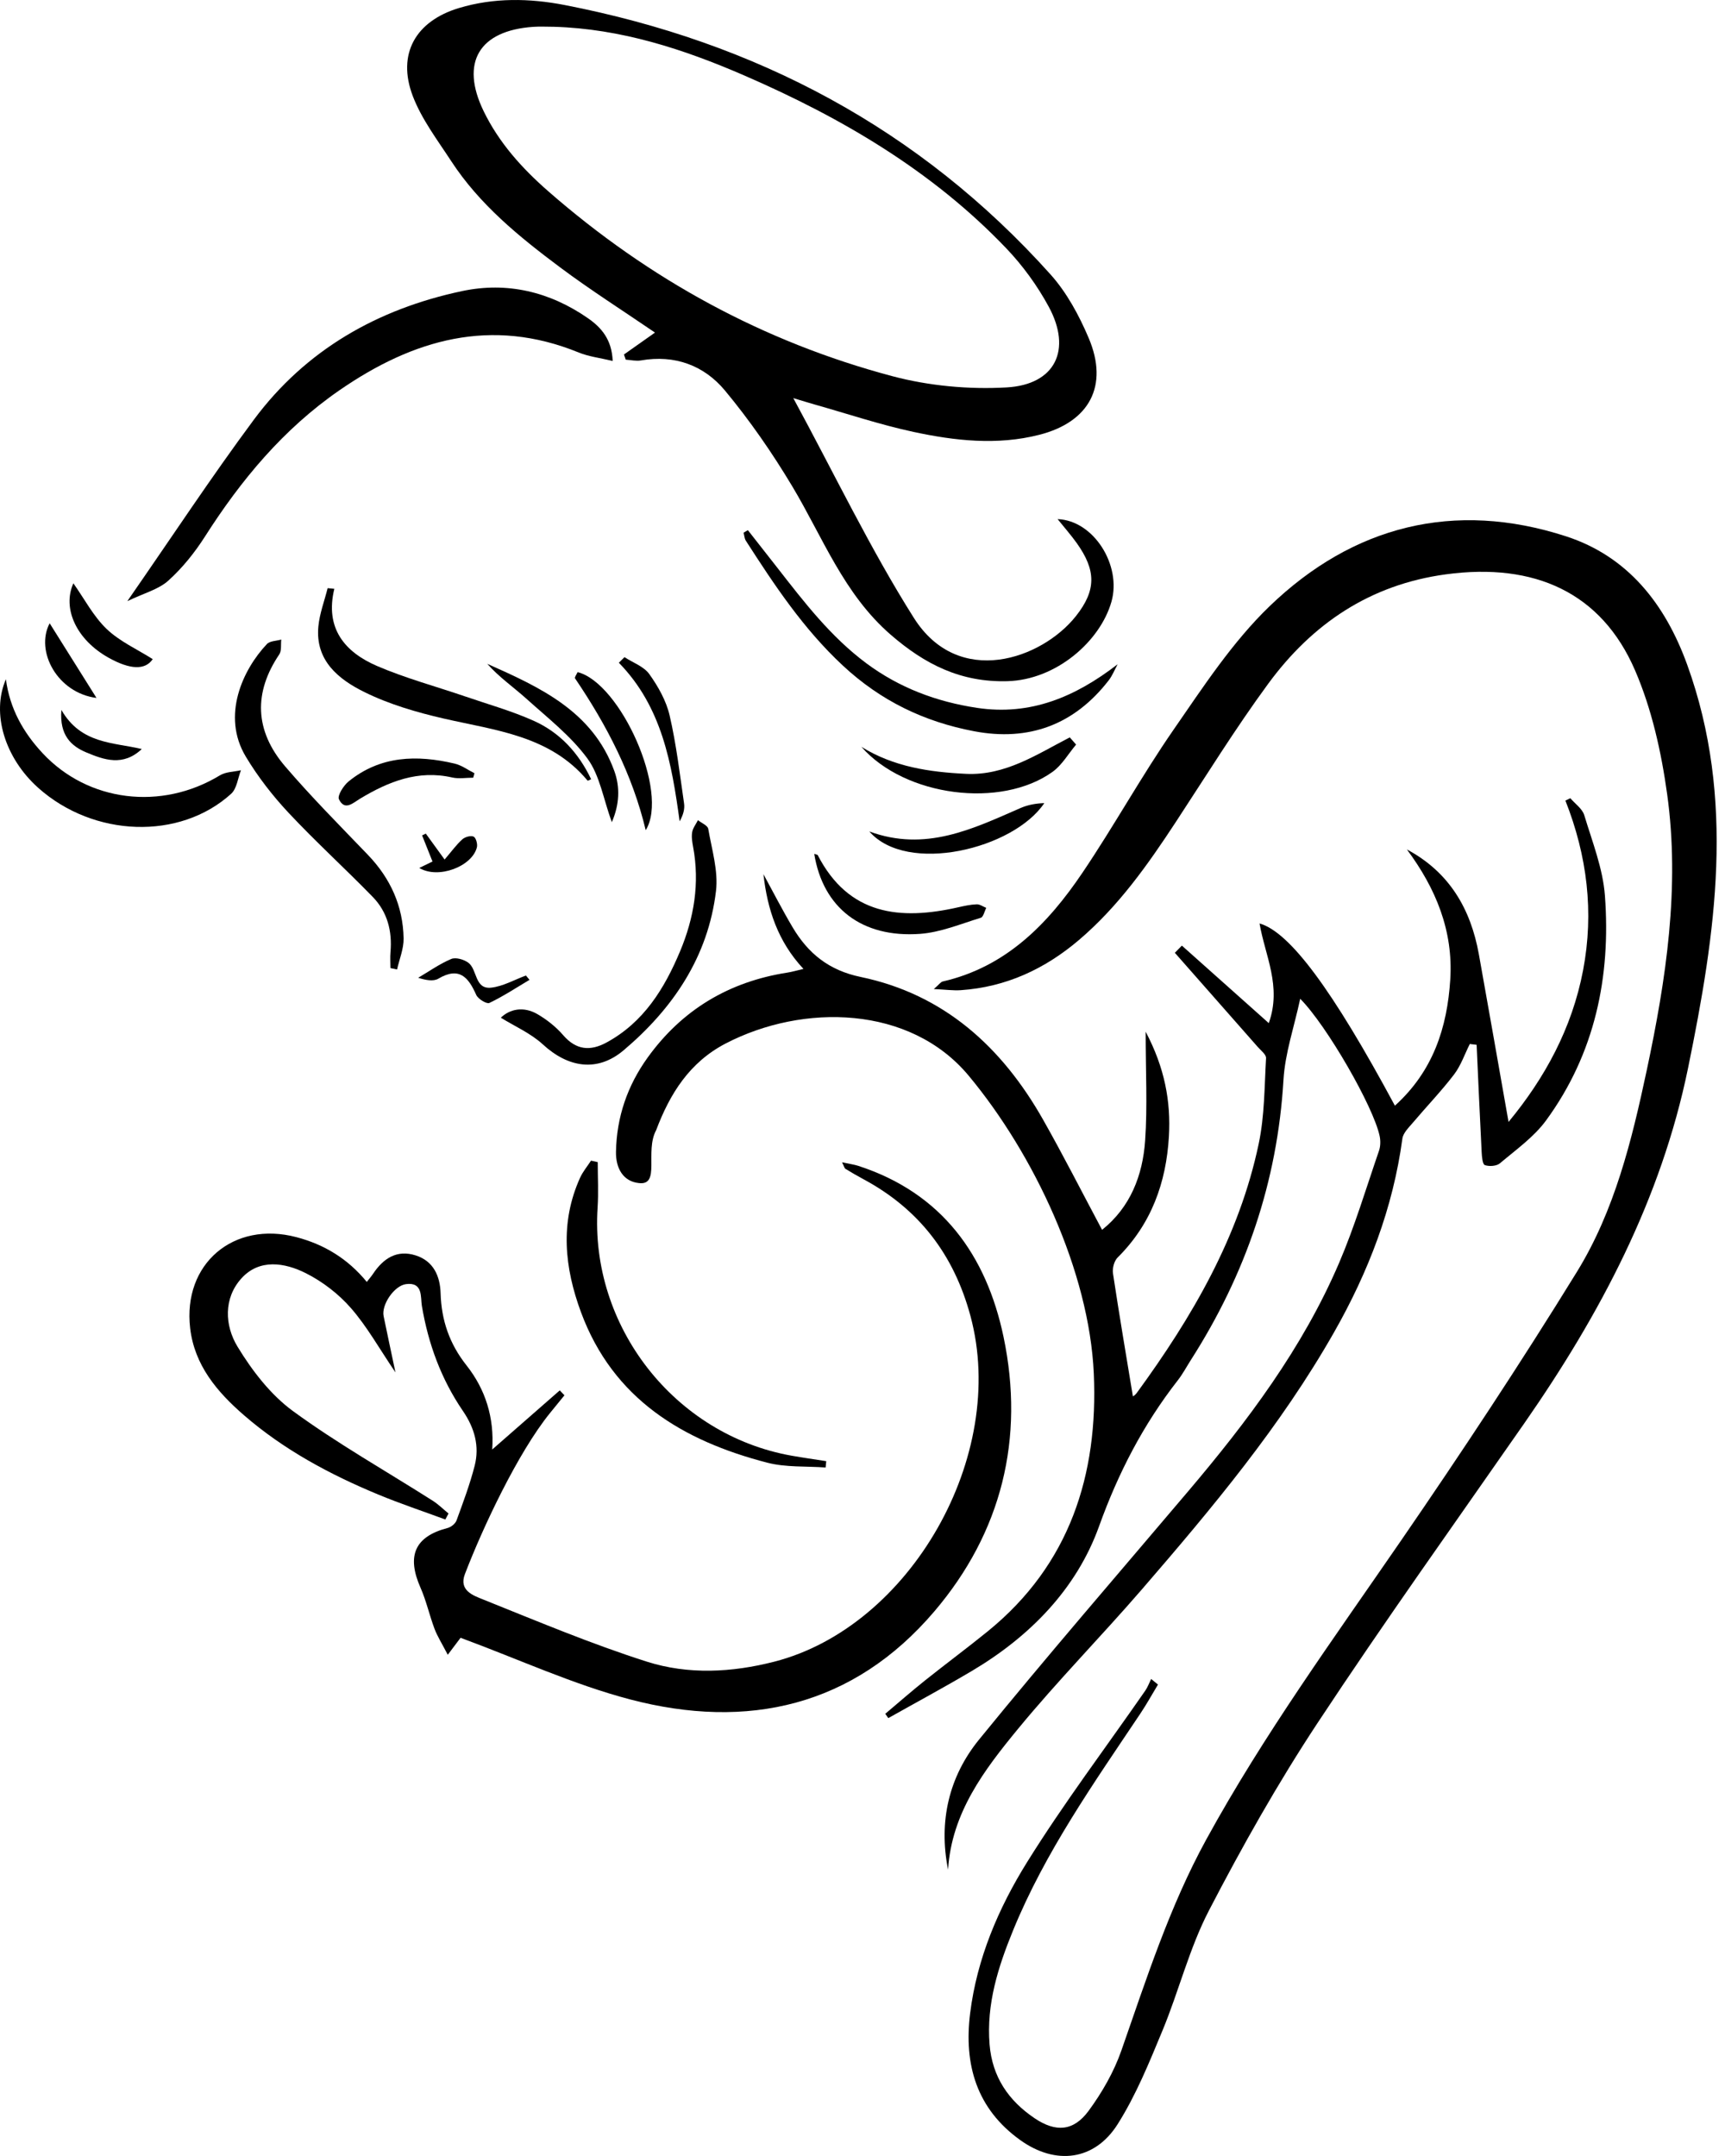
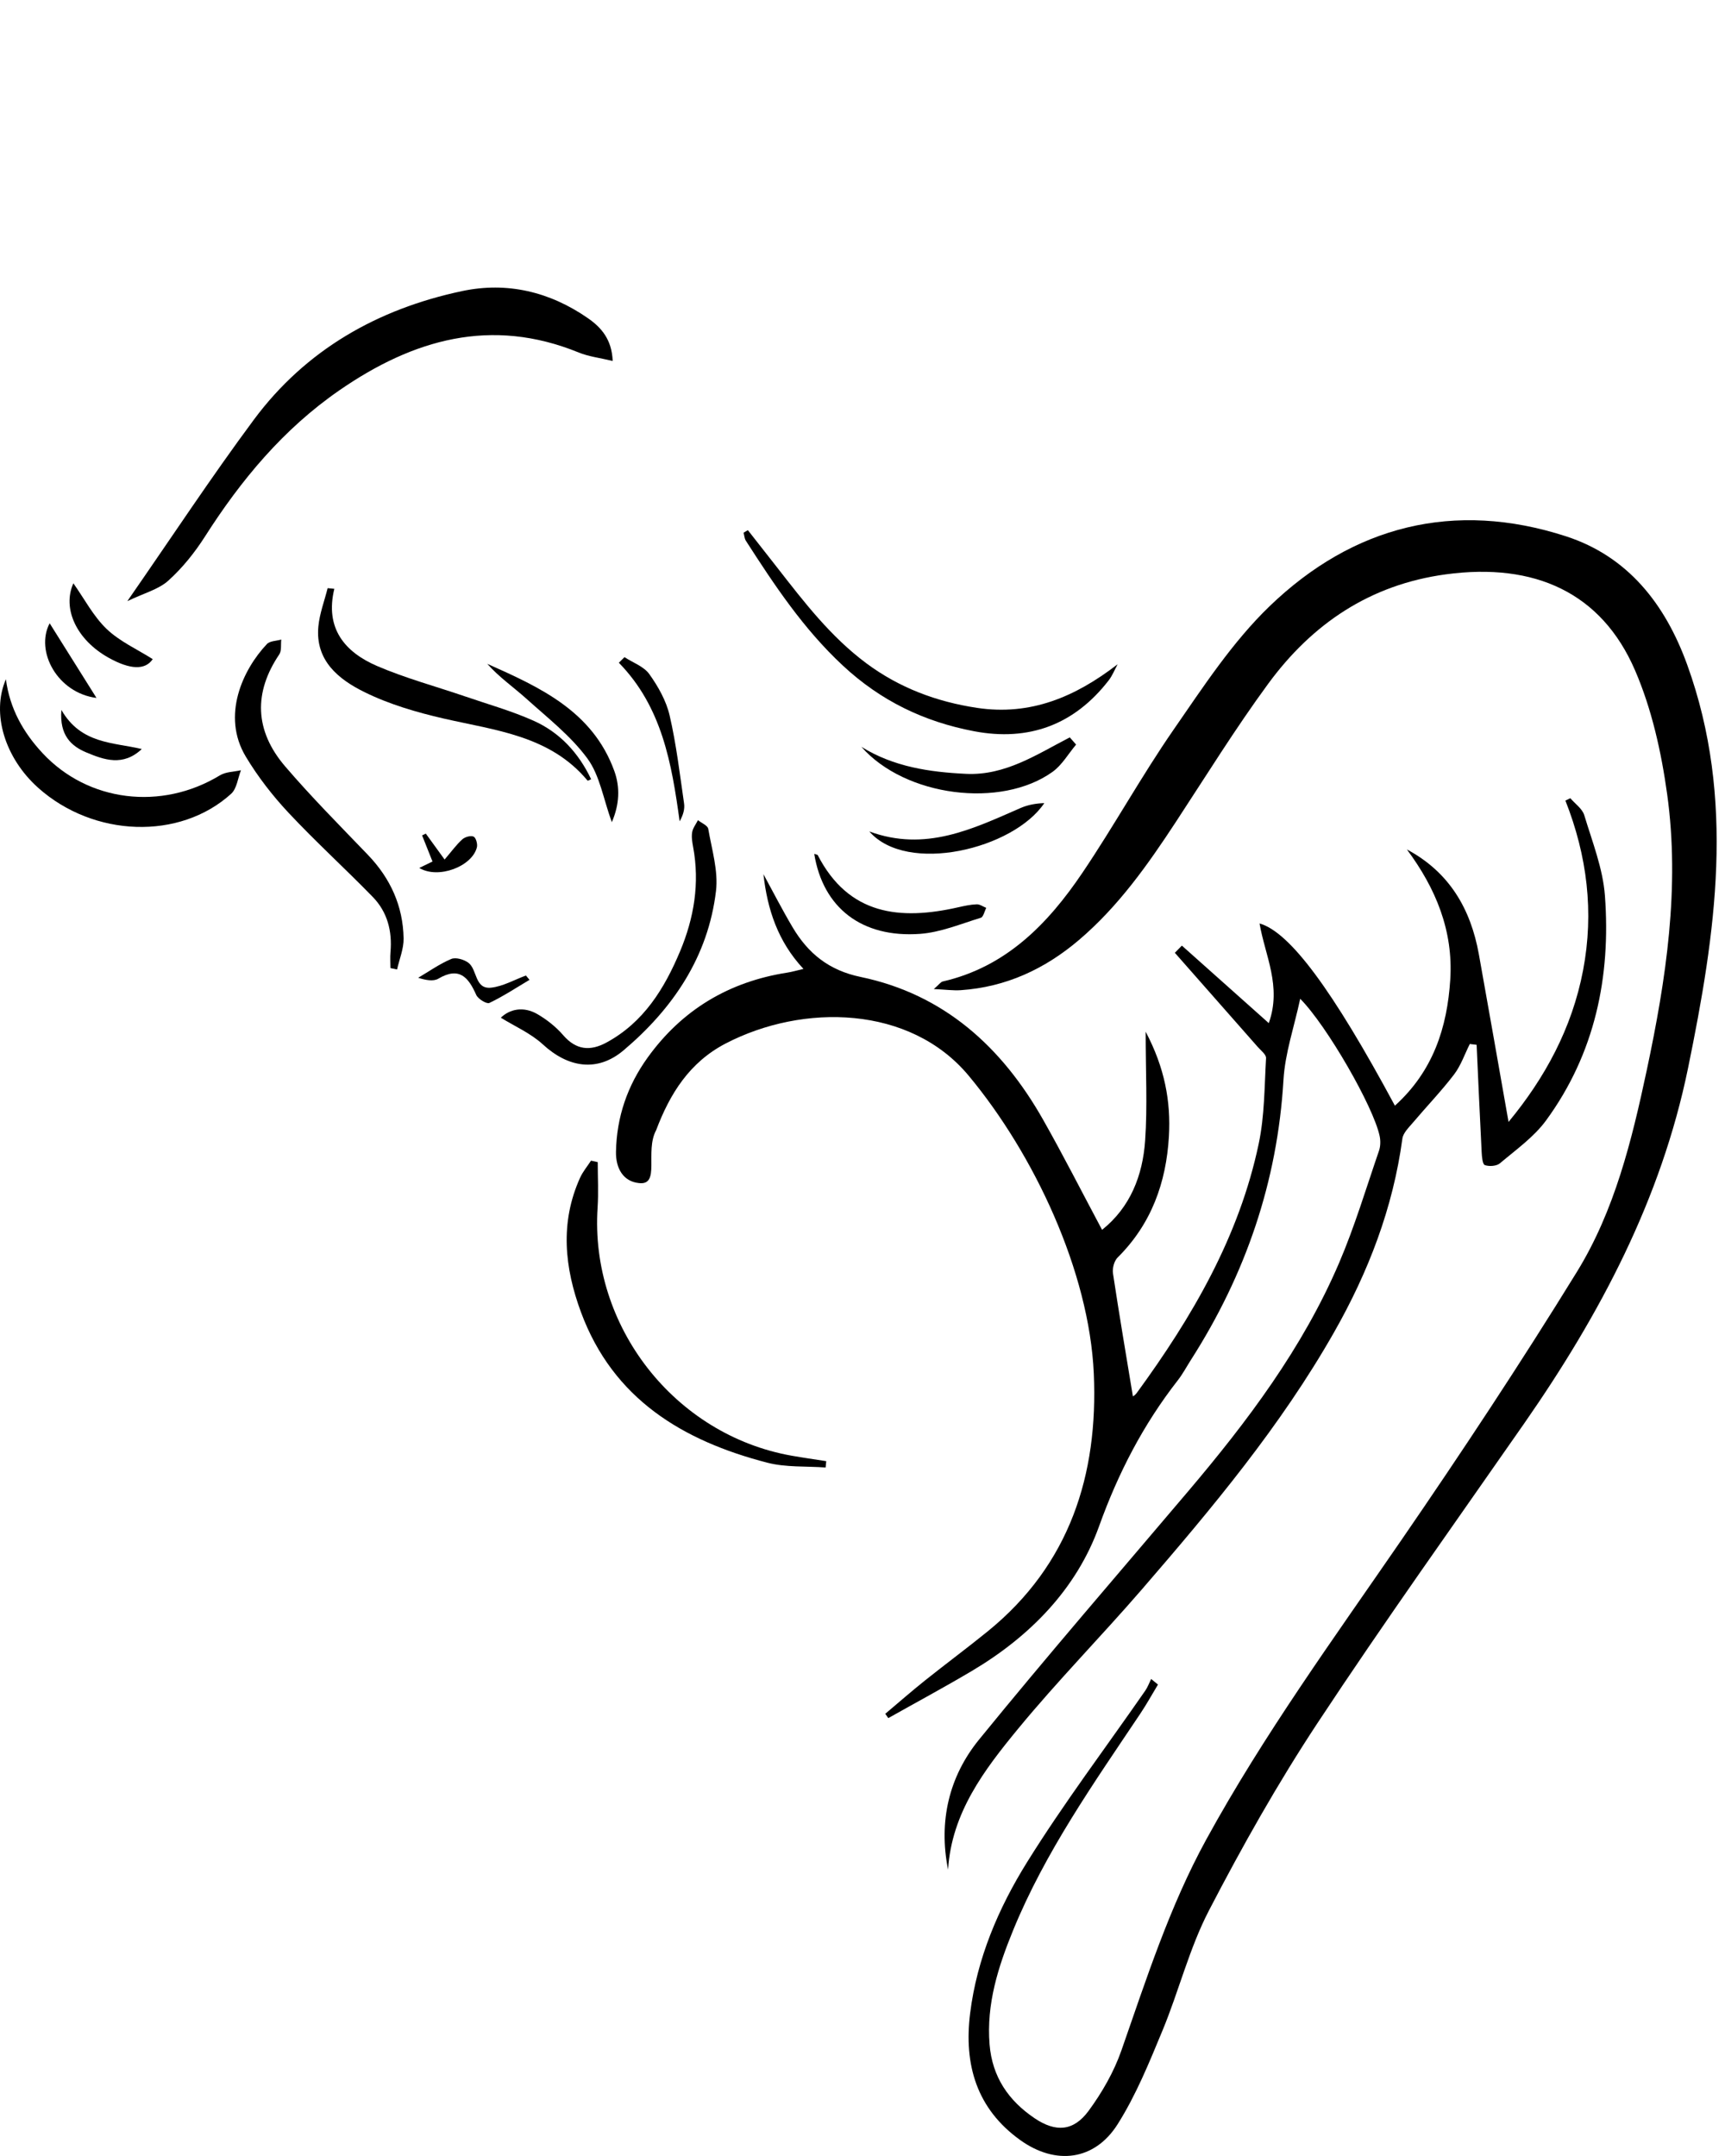
<svg xmlns="http://www.w3.org/2000/svg" version="1.1" id="Layer_1" x="0px" y="0px" width="176px" height="220px" viewBox="0 0 176 220" enable-background="new 0 0 176 220" xml:space="preserve">
  <g id="angel">
    <path d="M143.542,86.677c4.341,2.322,6.513,6.074,7.346,10.704c1.022,5.68,2.013,11.365,3.027,17.101   c3.694-4.466,6.477-9.544,7.606-15.478c1.128-5.929,0.416-11.683-1.804-17.31c0.168-0.081,0.335-0.162,0.503-0.243   c0.488,0.572,1.221,1.07,1.42,1.729c0.818,2.712,1.903,5.441,2.109,8.221c0.613,8.269-1.017,16.107-6.002,22.925   c-1.245,1.703-3.074,2.993-4.713,4.38c-0.344,0.291-1.089,0.341-1.537,0.183c-0.237-0.083-0.301-0.85-0.325-1.314   c-0.188-3.653-0.346-7.307-0.514-10.961c-0.232-0.028-0.464-0.055-0.696-0.083c-0.526,1.046-0.911,2.201-1.61,3.116   c-1.3,1.703-2.797,3.255-4.182,4.895c-0.425,0.503-1.006,1.055-1.086,1.642c-0.957,7.08-3.463,13.594-6.975,19.771   c-5.439,9.566-12.455,17.954-19.608,26.232c-4.143,4.794-8.6,9.324-12.622,14.214c-3.446,4.189-6.787,8.566-7.15,14.379   c-0.983-4.945,0.098-9.507,3.17-13.28c6.966-8.556,14.189-16.901,21.323-25.32c6.062-7.154,11.679-14.619,15.398-23.295   c1.595-3.72,2.759-7.627,4.078-11.462c0.157-0.456,0.166-1.022,0.066-1.499c-0.627-2.996-5.391-11.273-8.105-14.008   c-0.612,2.86-1.546,5.544-1.707,8.272c-0.613,10.394-3.864,19.854-9.442,28.576c-0.445,0.696-0.834,1.436-1.34,2.084   c-3.522,4.516-6.071,9.433-8.035,14.899c-2.296,6.391-7.06,11.25-12.981,14.761c-2.805,1.664-5.68,3.211-8.523,4.81   c-0.102-0.147-0.204-0.294-0.307-0.441c1.346-1.133,2.669-2.295,4.044-3.393c2.125-1.698,4.313-3.316,6.423-5.032   c8.359-6.795,11.267-15.969,10.809-26.282c-0.463-10.421-6.094-22.385-12.761-30.399c-5.989-7.201-16.907-7.389-24.793-3.295   c-3.69,1.916-5.694,5.125-7.099,8.849c-1.182,2.178,0.474,5.678-1.769,5.396c-1.568-0.163-2.361-1.476-2.329-3.197   c0.066-3.554,1.176-6.756,3.229-9.607c3.518-4.887,8.309-7.745,14.258-8.671c0.484-0.075,0.957-0.218,1.641-0.377   c-2.62-2.805-3.684-6.089-4.084-9.666c0.987,1.806,1.924,3.643,2.973,5.412c1.579,2.662,3.691,4.397,6.936,5.072   c8.526,1.773,14.429,7.16,18.622,14.562c2.062,3.64,3.955,7.375,6.02,11.245c2.875-2.292,4.146-5.534,4.394-9.116   c0.242-3.494,0.053-7.018,0.053-11.102c1.949,3.688,2.578,7.127,2.372,10.684c-0.272,4.706-1.789,8.943-5.231,12.358   c-0.356,0.353-0.553,1.105-0.475,1.62c0.631,4.191,1.344,8.369,2.032,12.546c-0.03,0.025,0.224-0.112,0.378-0.323   c5.664-7.756,10.469-15.962,12.465-25.482c0.594-2.833,0.576-5.799,0.744-8.709c0.021-0.359-0.522-0.769-0.837-1.127   c-2.819-3.21-5.645-6.413-8.469-9.618c0.239-0.244,0.478-0.489,0.717-0.733c2.903,2.59,5.806,5.179,8.867,7.909   c1.341-3.767-0.388-6.898-0.942-10.17c3.079,0.872,7.431,6.736,13.81,18.594c3.894-3.519,5.337-7.965,5.648-12.873   C148.285,94.983,146.501,90.655,143.542,86.677z" />
    <path d="M95.277,100.924c0.555-0.481,0.71-0.726,0.91-0.772c6.468-1.487,10.73-5.881,14.245-11.084   c3.232-4.783,6.024-9.866,9.307-14.611c3.022-4.366,5.991-8.923,9.774-12.577c8.529-8.235,18.861-10.853,30.259-7.156   c6.299,2.043,10.123,6.893,12.37,13.104c4.968,13.73,2.9,27.437,0.088,41.159c-2.742,13.377-8.984,25.142-16.698,36.234   c-7.077,10.176-14.291,20.264-21.113,30.608c-4.05,6.141-7.683,12.588-11.073,19.122c-2.002,3.858-3.06,8.196-4.735,12.238   c-1.354,3.268-2.704,6.601-4.583,9.572c-2.356,3.725-6.33,4.197-9.929,1.619c-4.466-3.199-5.768-7.713-5.119-12.935   c0.695-5.595,2.888-10.73,5.805-15.418c3.743-6.015,8.03-11.691,12.071-17.52c0.249-0.359,0.397-0.788,0.592-1.184   c0.233,0.19,0.465,0.381,0.698,0.571c-0.597,0.988-1.155,2.002-1.796,2.96c-4.764,7.117-9.716,14.129-12.984,22.117   c-1.521,3.716-2.737,7.517-2.401,11.646c0.269,3.31,1.93,5.733,4.592,7.529c2.159,1.457,3.973,1.338,5.512-0.755   c1.372-1.867,2.58-3.969,3.342-6.149c2.558-7.317,4.91-14.689,8.664-21.54c5.85-10.679,12.991-20.493,19.869-30.498   c6.187-9,12.217-18.121,17.943-27.418c3.851-6.254,5.602-13.408,7.124-20.555c1.98-9.302,3.405-18.691,2.087-28.192   c-0.595-4.294-1.569-8.687-3.279-12.643c-3.424-7.921-10.236-11.011-19.282-9.792c-7.75,1.045-13.652,5.044-18.145,11.168   c-3.338,4.55-6.316,9.366-9.414,14.089c-2.866,4.37-5.862,8.623-9.882,12.047c-3.49,2.972-7.457,4.814-12.066,5.13   C97.262,101.092,96.48,100.98,95.277,100.924z" />
-     <path d="M46.992,167.121c-0.163,0.217-0.576,0.764-1.307,1.733c-0.613-1.184-1.063-1.884-1.35-2.646   c-0.521-1.383-0.837-2.851-1.431-4.198c-1.44-3.263-0.575-5.224,2.767-6.093c0.353-0.092,0.787-0.439,0.907-0.768   c0.673-1.838,1.363-3.681,1.849-5.574c0.516-2.01-0.01-3.864-1.194-5.596c-2.217-3.247-3.539-6.85-4.192-10.736   c-0.145-0.865,0.14-2.444-1.619-2.21c-1.211,0.162-2.519,2.115-2.282,3.268c0.367,1.782,0.749,3.561,1.208,5.74   c-1.669-2.459-2.906-4.69-4.546-6.567c-1.257-1.438-2.889-2.698-4.596-3.556c-2.157-1.084-4.732-1.497-6.564,0.517   c-1.855,2.04-1.717,4.826-0.407,6.98c1.487,2.447,3.368,4.898,5.649,6.567c4.551,3.33,9.497,6.119,14.267,9.153   c0.58,0.369,1.077,0.867,1.612,1.305c-0.109,0.203-0.218,0.406-0.327,0.609c-2.278-0.841-4.586-1.61-6.828-2.539   c-4.956-2.054-9.657-4.577-13.733-8.115c-2.735-2.374-5.037-5.094-5.475-8.874c-0.762-6.562,4.422-10.967,10.833-9.284   c2.845,0.747,5.248,2.199,7.191,4.57c0.272-0.35,0.471-0.577,0.637-0.826c1.049-1.572,2.429-2.493,4.358-1.877   c1.819,0.581,2.484,2.127,2.535,3.859c0.083,2.771,0.904,5.162,2.65,7.37c1.917,2.425,2.839,5.309,2.617,8.576   c2.439-2.136,4.666-4.085,6.892-6.034c0.159,0.167,0.318,0.335,0.477,0.502c-0.496,0.609-0.993,1.216-1.486,1.826   c-3.26,4.028-6.856,11.677-8.671,16.422c-0.642,1.679,0.875,2.191,1.858,2.586c5.527,2.219,11.035,4.537,16.701,6.343   c4.224,1.347,8.681,1.116,13.012,0.003c13.869-3.564,23.864-21.002,20.011-35.277c-1.688-6.255-5.25-10.917-10.949-13.969   c-0.614-0.329-1.214-0.684-1.81-1.045c-0.087-0.052-0.112-0.205-0.344-0.662c0.715,0.154,1.215,0.216,1.686,0.37   c8.504,2.774,13.043,9.108,14.791,17.433c2.178,10.374-0.191,19.959-7.061,28.024c-8.26,9.697-19.06,12.128-31.042,8.978   C58.494,171.887,52.973,169.332,46.992,167.121z" />
-     <path d="M63.661,36.173c1.046-0.739,2.092-1.477,3.167-2.236c-3.279-2.241-6.586-4.34-9.714-6.679   c-4.161-3.11-8.199-6.4-11.082-10.823c-1.404-2.154-3.015-4.268-3.916-6.635c-1.635-4.295,0.294-7.649,4.707-8.979   c3.561-1.073,7.206-1.003,10.774-0.311c19.497,3.783,36.25,12.621,49.586,27.494c1.66,1.852,2.921,4.189,3.899,6.499   c2.057,4.858,0.08,8.554-5.036,9.862c-4.301,1.099-8.618,0.615-12.855-0.296c-3.406-0.733-6.73-1.849-10.089-2.798   c-0.53-0.15-1.055-0.315-2.163-0.647C85.172,48.43,88.787,56,93.236,63.044c4.562,7.223,13.058,4.212,16.535-0.171   c2.105-2.653,2.066-4.687,0.078-7.469c-0.581-0.814-1.248-1.567-1.942-2.432c3.687,0.132,6.546,4.716,5.496,8.42   c-1.145,4.041-5.623,7.977-10.613,8.117c-4.764,0.134-8.429-1.72-11.917-4.746c-4.789-4.154-6.922-9.93-10.035-15.132   c-2.042-3.412-4.331-6.722-6.87-9.779c-2.128-2.561-5.121-3.68-8.576-3.073c-0.497,0.087-1.032-0.047-1.55-0.079   C63.781,36.525,63.721,36.349,63.661,36.173z M56.503,2.733c-0.699,0-1.401-0.041-2.097,0.007   c-5.514,0.379-7.475,3.623-5.064,8.596c1.56,3.216,3.9,5.824,6.615,8.197c10.269,8.972,21.939,15.358,35.085,18.852   c3.738,0.993,7.799,1.367,11.662,1.148c4.971-0.282,6.679-3.834,4.301-8.229c-1.164-2.152-2.658-4.209-4.349-5.978   c-7.547-7.9-16.788-13.314-26.715-17.623C69.74,5.01,63.35,2.932,56.503,2.733z" />
    <path d="M62.512,36.834c-1.317-0.319-2.447-0.447-3.46-0.861c-8.937-3.65-16.908-1.342-24.433,3.86   c-5.695,3.937-10.011,9.122-13.704,14.912c-1.046,1.64-2.307,3.213-3.747,4.509c-0.997,0.897-2.469,1.267-4.176,2.088   c4.542-6.543,8.555-12.648,12.902-18.506c5.3-7.142,12.634-11.306,21.246-13.132c4.609-0.977,8.974,0.071,12.861,2.777   C61.355,33.425,62.424,34.639,62.512,36.834z" />
    <path d="M84.237,149.745c-1.987-0.147-4.05,0.001-5.948-0.49c-8.626-2.232-15.736-6.5-19.012-15.358   c-1.674-4.526-2.164-9.139-0.092-13.718c0.282-0.623,0.741-1.166,1.118-1.746c0.228,0.051,0.455,0.102,0.683,0.153   c0,1.545,0.088,3.097-0.014,4.635c-0.799,12.103,7.855,23.198,19.793,25.319c1.174,0.209,2.356,0.373,3.535,0.558   C84.279,149.313,84.258,149.529,84.237,149.745z" />
    <path d="M39.834,98.783c0-0.544-0.041-1.092,0.007-1.632c0.189-2.135-0.315-4.09-1.807-5.625c-2.828-2.909-5.84-5.642-8.609-8.605   c-1.629-1.743-3.124-3.675-4.35-5.719c-2.508-4.181-0.292-8.897,2.16-11.484c0.307-0.324,0.966-0.313,1.462-0.457   c-0.06,0.511,0.05,1.137-0.205,1.516c-2.608,3.867-2.54,7.759,0.603,11.429c2.676,3.124,5.586,6.051,8.438,9.021   c2.302,2.397,3.589,5.227,3.646,8.533c0.018,1.051-0.431,2.111-0.667,3.167C40.285,98.879,40.06,98.831,39.834,98.783z" />
    <path d="M76.305,54.099c1.006,1.282,2.015,2.562,3.016,3.847c2.73,3.504,5.434,7.025,9.046,9.718   c3.378,2.518,7.175,3.942,11.308,4.566c5.465,0.825,10.034-1.113,14.356-4.449c-0.301,0.551-0.533,1.154-0.912,1.643   c-3.515,4.542-8.155,6.255-13.751,5.189c-5.066-0.966-9.487-3.079-13.374-6.698c-4.028-3.751-6.974-8.197-9.892-12.733   c-0.149-0.231-0.161-0.549-0.238-0.827C76.012,54.27,76.158,54.185,76.305,54.099z" />
    <path d="M0.602,69.31c0.392,2.976,1.753,5.408,3.736,7.538c4.641,4.986,12.122,5.903,18.107,2.265   c0.598-0.363,1.422-0.353,2.141-0.516c-0.322,0.813-0.42,1.872-1.001,2.4c-5.249,4.763-14.03,4.448-19.69-0.609   C0.523,77.373-0.913,72.827,0.602,69.31z" />
    <path d="M34.111,60.083c-0.975,4.02,1.054,6.452,4.363,7.877c2.902,1.249,5.985,2.076,8.982,3.104   c2.338,0.802,4.737,1.475,6.986,2.481c2.677,1.198,4.597,3.286,5.87,5.967c-0.183,0.078-0.34,0.171-0.358,0.148   c-3.833-4.609-9.396-5.122-14.706-6.344c-2.762-0.636-5.556-1.454-8.082-2.703c-2.622-1.297-5.019-3.207-4.682-6.7   c0.127-1.317,0.619-2.599,0.945-3.897C33.656,60.038,33.883,60.06,34.111,60.083z" />
    <path d="M51.099,103.847c0.913-0.883,2.311-1.188,3.731-0.364c0.971,0.563,1.901,1.303,2.633,2.15   c1.322,1.528,2.762,1.646,4.421,0.745c3.791-2.059,5.906-5.497,7.504-9.308c1.427-3.403,2.016-6.945,1.333-10.633   c-0.092-0.497-0.183-1.028-0.101-1.514c0.072-0.431,0.385-0.823,0.591-1.232c0.365,0.293,0.992,0.541,1.051,0.887   c0.362,2.104,1.035,4.283,0.79,6.34c-0.8,6.7-4.379,11.985-9.424,16.254c-2.677,2.265-5.659,1.777-8.235-0.594   C54.142,105.427,52.491,104.712,51.099,103.847z" />
    <path d="M109.794,75.978c-0.794,0.94-1.437,2.089-2.406,2.784c-5.257,3.772-15.034,2.532-19.503-2.556   c3.29,2.043,6.935,2.578,10.679,2.758c4.003,0.192,7.218-1.983,10.584-3.721C109.364,75.488,109.579,75.733,109.794,75.978z" />
    <path d="M83.076,87.129c0.245,0.082,0.333,0.085,0.352,0.122c3.162,6.139,8.399,6.679,14.344,5.328   c0.619-0.14,1.249-0.278,1.878-0.302c0.32-0.012,0.65,0.233,0.976,0.363c-0.182,0.349-0.293,0.93-0.557,1.011   c-2.043,0.623-4.09,1.486-6.183,1.64C87.93,95.729,83.964,92.633,83.076,87.129z" />
    <path d="M62.423,83.896c-0.869-2.389-1.226-4.778-2.492-6.5c-1.692-2.302-4.046-4.135-6.2-6.076   c-1.33-1.198-2.817-2.222-4.016-3.583c5.373,2.395,10.746,4.827,12.961,10.93C63.28,80.331,63.204,82.1,62.423,83.896z" />
-     <path d="M65.882,84.715c-1.358-5.69-3.985-10.731-7.21-15.492c-0.073-0.107,0.17-0.428,0.26-0.639   C63.297,69.68,68.308,80.813,65.882,84.715z" />
    <path d="M88.694,84.841c5.728,2.115,10.549-0.257,15.422-2.386c0.751-0.328,1.58-0.478,2.433-0.504   C103.392,86.648,92.54,89.269,88.694,84.841z" />
-     <path d="M48.281,79.357c-0.718,0-1.465,0.133-2.147-0.022c-3.485-0.793-6.484,0.416-9.372,2.148   c-0.741,0.445-1.584,1.297-2.179,0.077c-0.182-0.373,0.468-1.403,0.987-1.824c3.238-2.631,6.967-2.726,10.814-1.818   c0.712,0.168,1.351,0.647,2.023,0.982C48.365,79.052,48.323,79.205,48.281,79.357z" />
    <path d="M63.715,67.057c0.863,0.563,1.975,0.948,2.533,1.729c0.903,1.265,1.727,2.723,2.073,4.218   c0.683,2.951,1.038,5.979,1.474,8.983c0.083,0.569-0.085,1.174-0.452,1.822c-0.809-5.895-1.794-11.67-6.202-16.181   C63.333,67.438,63.524,67.248,63.715,67.057z" />
    <path d="M7.486,59.52c1.137,1.607,2.043,3.369,3.396,4.663c1.33,1.272,3.114,2.07,4.7,3.076c-0.766,1.141-2.308,1.081-4.497-0.14   C7.81,65.294,6.33,62.101,7.486,59.52z" />
    <path d="M54.024,99.985c-1.356,0.806-2.679,1.68-4.096,2.358c-0.27,0.129-1.155-0.406-1.338-0.82   c-0.803-1.813-1.736-2.912-3.87-1.657c-0.517,0.304-1.307,0.144-2.053-0.093c1.117-0.657,2.189-1.421,3.373-1.919   c0.459-0.193,1.293,0.048,1.741,0.381c0.937,0.696,0.629,2.741,2.342,2.546c1.21-0.138,2.361-0.806,3.538-1.238   C53.781,99.691,53.902,99.838,54.024,99.985z" />
    <path d="M5.065,63.597c1.493,2.38,3.112,4.961,4.78,7.621C5.869,70.711,3.565,66.469,5.065,63.597z" />
    <path d="M14.467,76.432c-1.915,1.802-3.852,1.102-5.654,0.349c-1.527-0.638-2.76-1.732-2.549-4.339   C8.267,75.928,11.524,75.736,14.467,76.432z" />
    <path d="M45.362,87.707c0.734-0.857,1.211-1.524,1.807-2.06c0.272-0.245,0.856-0.41,1.151-0.279   c0.237,0.105,0.422,0.752,0.339,1.087c-0.482,1.962-3.943,3.28-5.881,2.112c0.494-0.24,0.886-0.432,1.349-0.657   c-0.359-0.903-0.71-1.785-1.061-2.666c0.126-0.061,0.252-0.122,0.378-0.183C44.016,85.85,44.588,86.64,45.362,87.707z" />
  </g>
</svg>